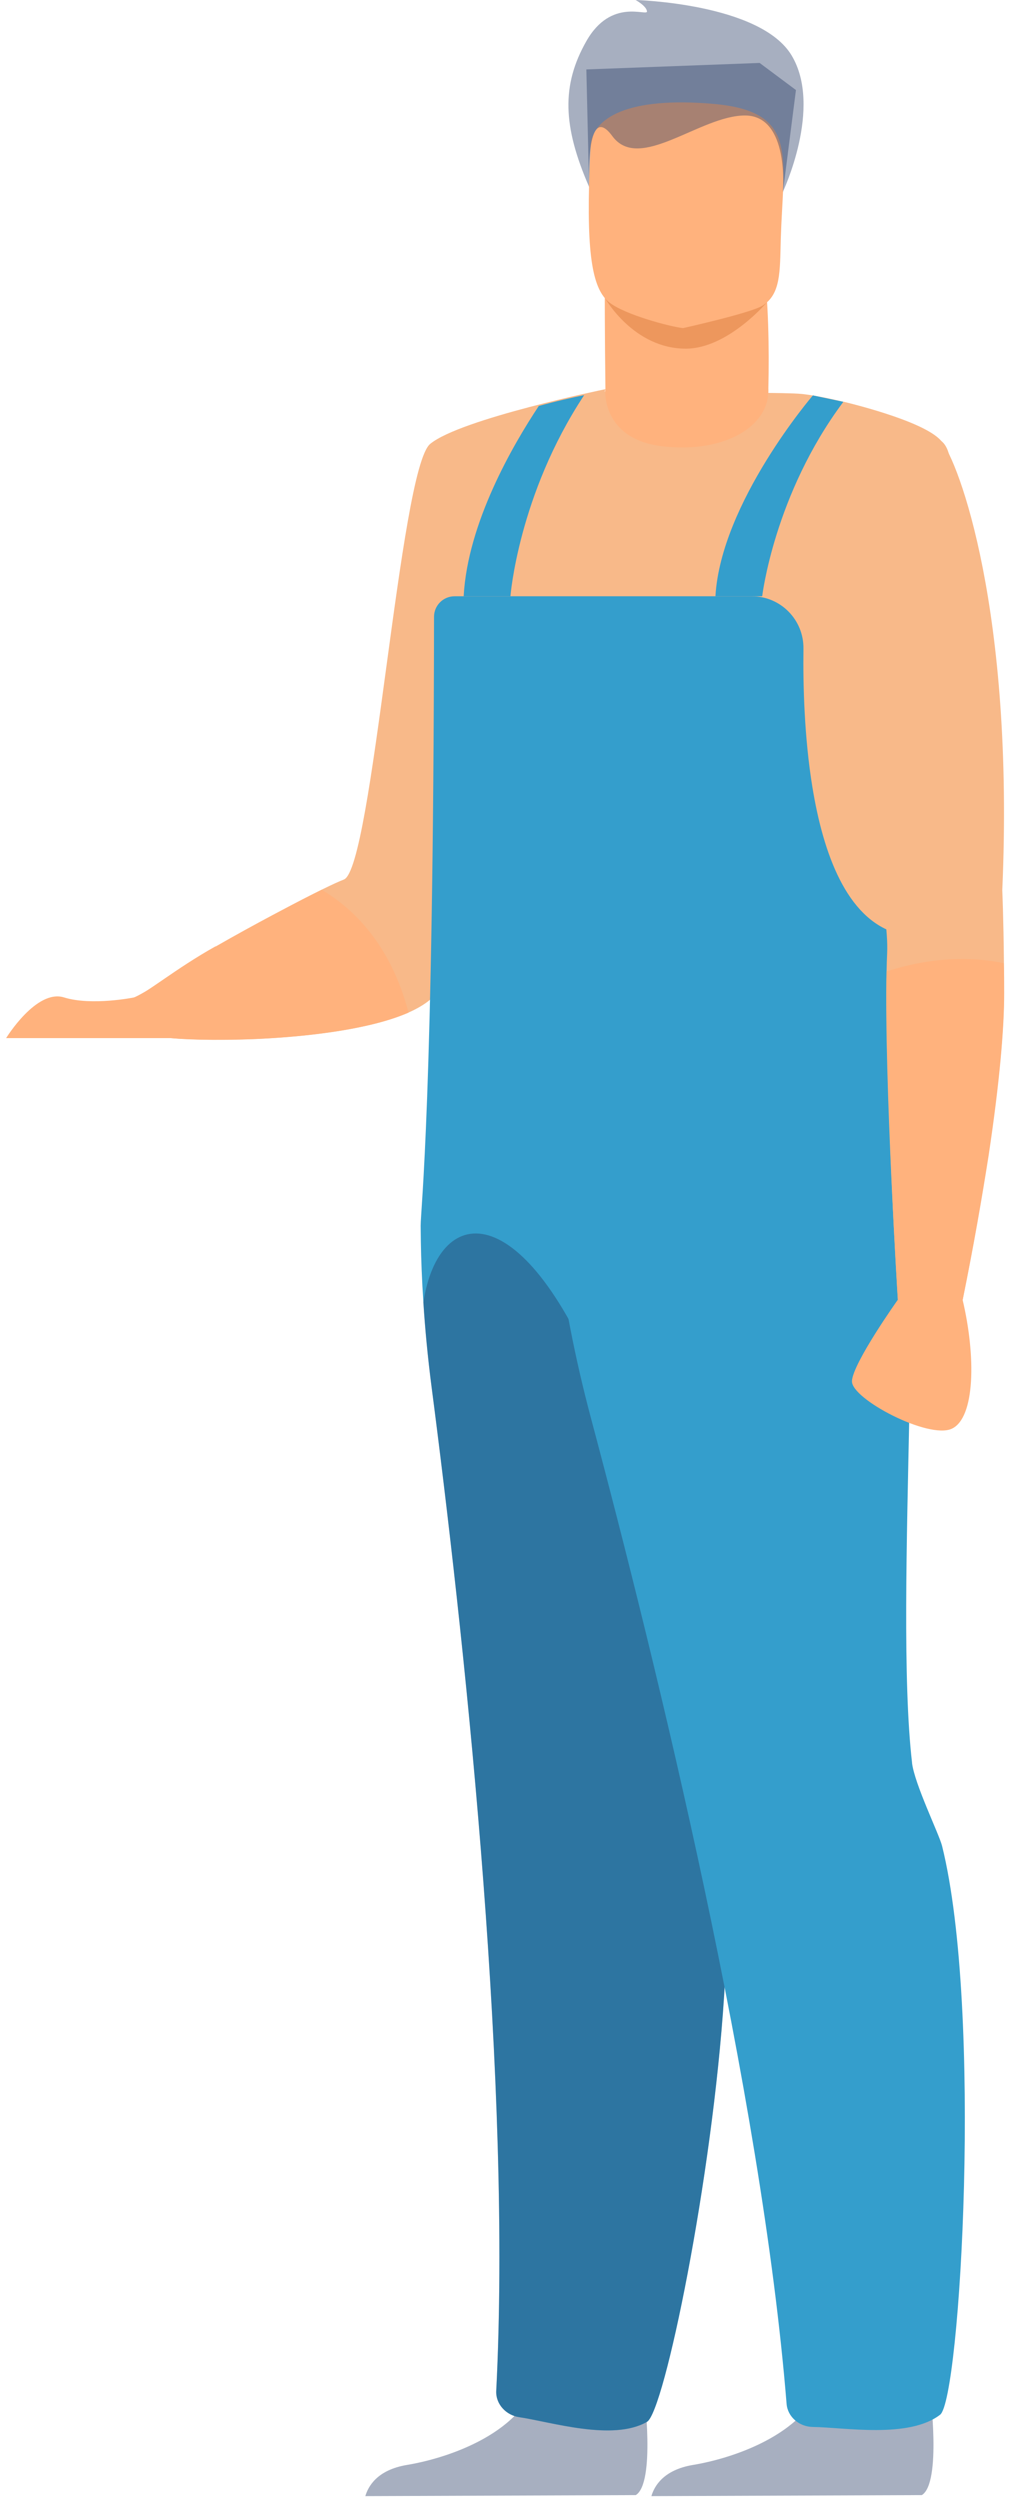
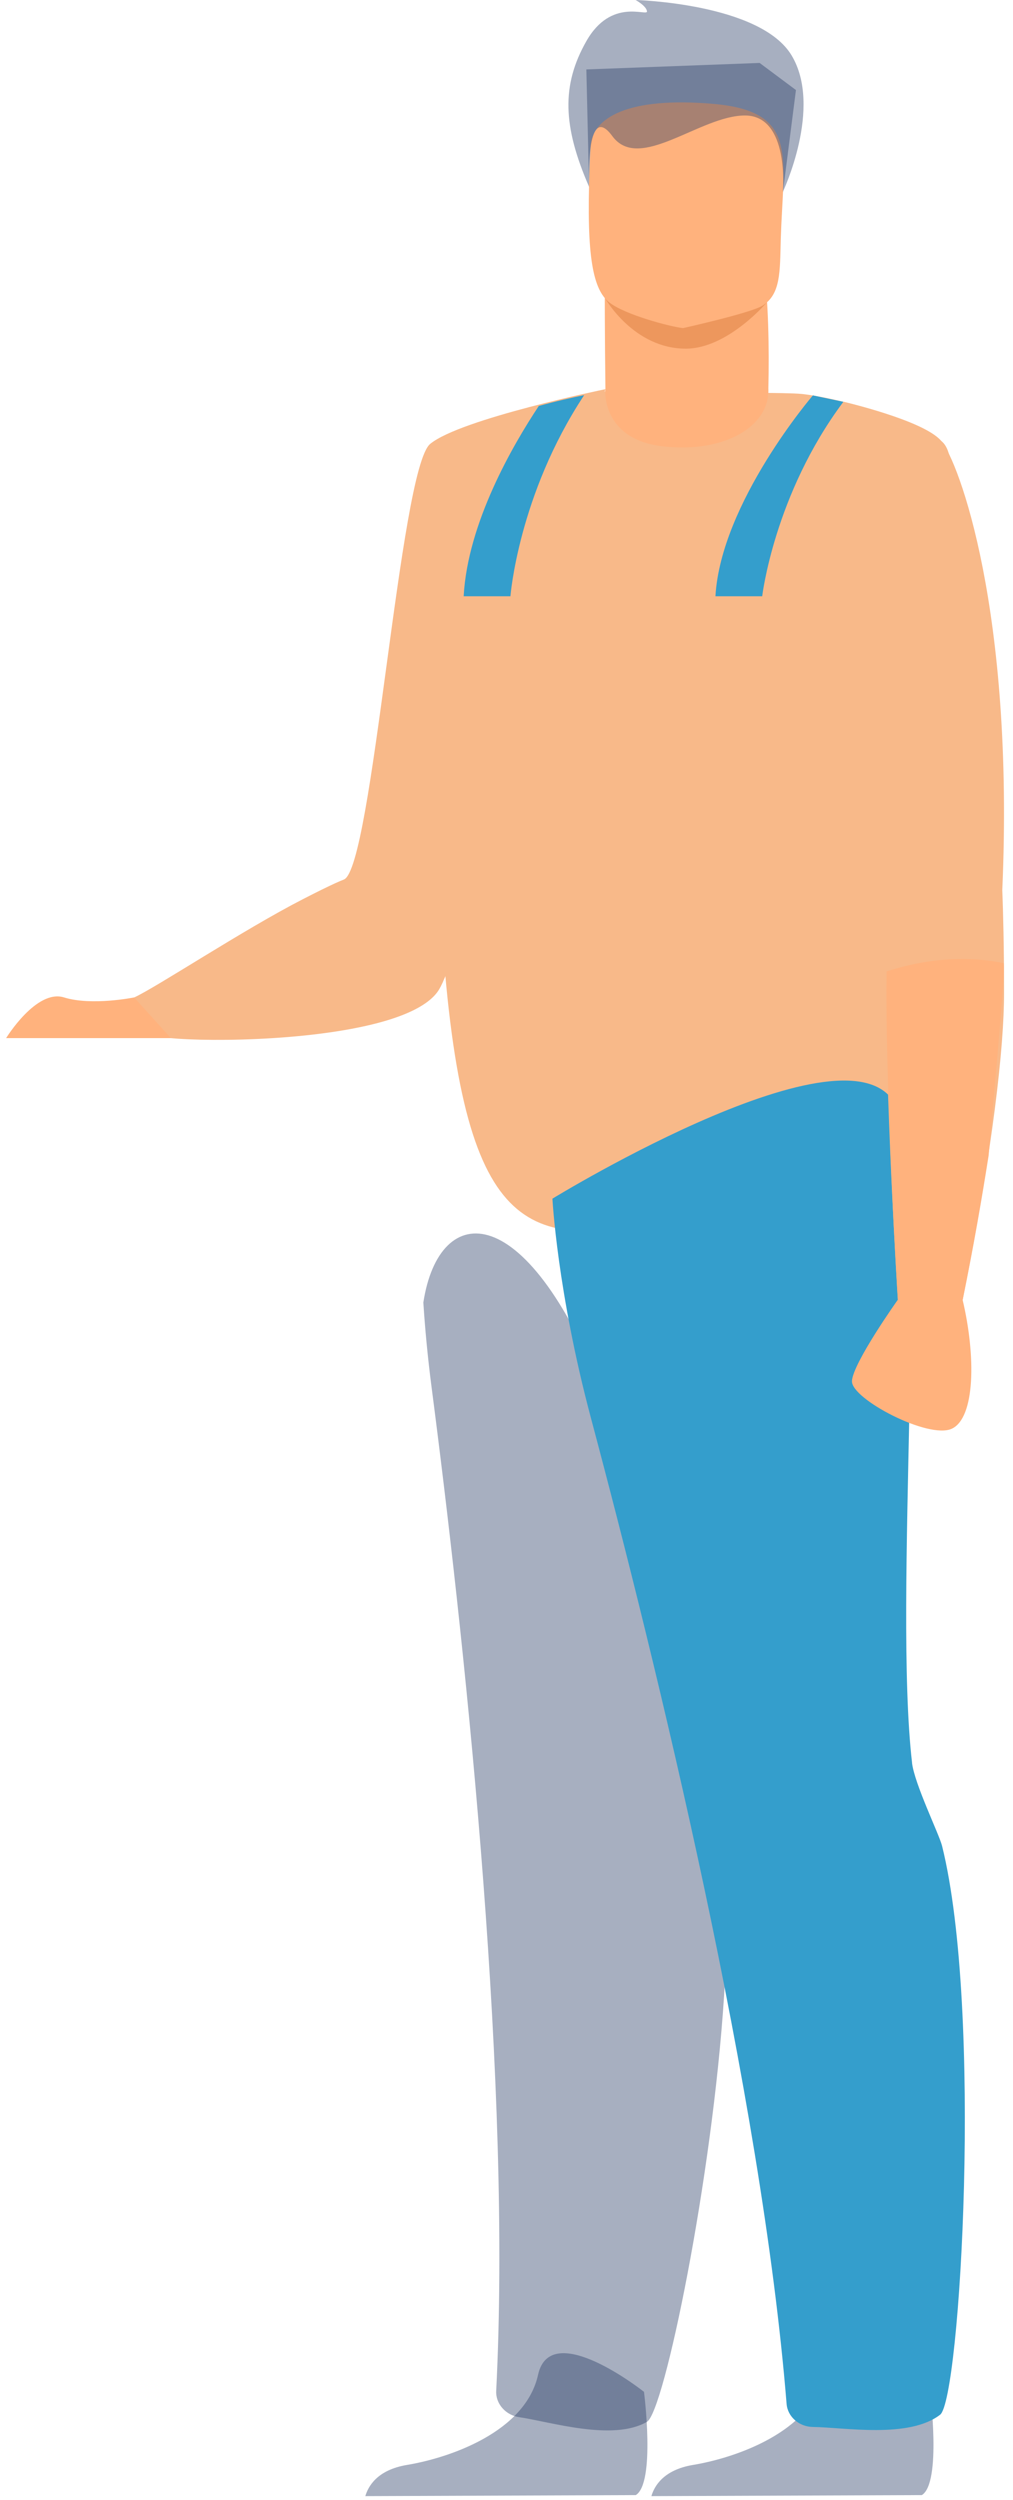
<svg xmlns="http://www.w3.org/2000/svg" width="88" height="217" viewBox="0 0 88 217" fill="none">
  <path d="M68.007 16.657C68.007 16.657 71.491 9.318 68.761 4.8C66.032 0.281 55.216 0 55.216 0C55.216 0 56.156 0.515 56.204 0.988C56.252 1.46 53.098 -0.234 50.937 3.573C48.77 7.386 48.877 10.949 51.176 16.221C53.475 21.494 68.013 16.651 68.013 16.651L68.007 16.657Z" fill="#233862" fill-opacity="0.4" />
  <path d="M13.62 89.941C15.713 90.424 25.159 90.541 31.79 89.049C33.171 88.741 34.434 88.358 35.48 87.896C36.728 87.344 37.673 86.68 38.151 85.879C38.9 84.631 40.275 80.357 41.884 74.75C46.328 59.304 52.578 33.785 52.578 33.785C52.578 33.785 40.026 36.345 37.371 38.532C34.711 40.72 32.369 75.408 29.868 76.348C29.502 76.486 28.865 76.778 28.052 77.176C28.015 77.197 27.973 77.219 27.93 77.234C27.447 77.474 26.9 77.75 26.311 78.052C21.128 80.712 13.599 85.693 11.661 86.58C9.999 87.344 10.568 89.234 13.615 89.941H13.62Z" fill="#F8B989" />
  <path d="M37.705 53.532C37.705 52.943 37.764 52.353 37.87 51.759C39.484 42.876 52.328 33.966 52.583 33.966C52.583 35.325 54.723 37.831 58.02 38.049C61.928 38.304 66.728 36.361 66.728 34.109C66.749 34.109 68.953 34.12 69.691 34.2C72.823 34.555 79.078 36.249 81.76 38.272C84.308 40.194 80.708 52.332 78.478 60.923C77.533 64.56 76.838 67.56 76.954 68.888C77.013 69.535 77.597 78.355 78.112 86.335C78.542 92.919 78.935 98.925 78.945 99.302C78.972 100.05 75.255 102.668 69.016 104.648C67.508 105.126 65.852 105.567 64.068 105.933C60.866 106.592 57.239 107.017 53.3 107.001C52.01 107.001 50.788 106.932 49.636 106.815C40.721 105.939 37.668 95.781 37.716 53.532H37.705Z" fill="#F8B989" />
-   <path d="M13.605 89.925C13.907 89.999 14.316 90.036 14.842 90.111C16.53 90.259 19.27 90.296 22.313 90.185C26.932 89.962 32.226 89.319 35.491 87.896C33.914 81.891 30.612 78.811 27.946 77.235C25.658 78.36 22.015 80.277 18.75 82.151H18.713C15.219 84.105 12.697 86.24 11.656 86.58C9.936 87.148 10.568 89.245 13.61 89.919L13.605 89.925Z" fill="#FFB27D" />
  <path d="M66.749 33.716C66.824 30.265 66.77 26.15 66.303 22.667L52.535 24.918C52.535 24.918 52.535 29.118 52.594 33.78C52.583 33.78 52.578 33.78 52.578 33.78C52.578 33.78 52.201 38.102 57.532 38.739C62.857 39.371 66.893 37.051 66.749 33.716Z" fill="#FFB27D" />
  <path d="M55.233 216.582C56.963 215.514 55.944 207.619 55.944 207.619C55.944 207.619 47.836 201.184 46.742 206.138C45.648 211.092 39.091 213.343 35.353 213.964C32.773 214.394 31.981 215.822 31.737 216.672L55.233 216.582Z" fill="#233862" fill-opacity="0.4" />
  <path d="M80.082 216.582C81.813 215.514 80.794 207.619 80.794 207.619C80.794 207.619 72.686 201.184 71.592 206.138C70.498 211.092 63.941 213.343 60.203 213.964C57.622 214.394 56.831 215.822 56.587 216.672L80.082 216.582Z" fill="#233862" fill-opacity="0.4" />
-   <path d="M78.94 99.302C78.967 100.05 75.25 102.668 69.011 104.643C68.507 104.802 67.987 104.956 67.45 105.105C67.445 105.105 67.44 105.11 67.44 105.121C66.856 111.955 65.278 121.602 63.861 130.921C63.495 133.337 63.139 135.726 62.809 138.041C61.944 144.163 61.291 149.743 61.222 153.758V153.8C61.19 155.643 62.746 160.241 62.863 161.303C62.937 161.95 62.995 162.641 63.038 163.358C63.208 166.235 63.139 169.634 62.905 173.26C61.886 189.094 57.702 209.355 56.21 210.221C53.242 211.936 47.842 210.221 45.096 209.817C43.96 209.647 43.052 208.681 43.111 207.534C44.449 181.251 40.599 144.652 37.721 122.154C37.647 121.57 37.573 120.992 37.498 120.429C37.153 117.774 36.925 115.3 36.782 113.064C36.649 111.105 36.585 109.326 36.559 107.781C36.553 107.298 36.548 106.841 36.543 106.406C36.537 104.999 37.658 95.776 37.705 53.532C37.705 52.555 38.507 51.759 39.484 51.759H65.321C67.817 51.759 69.824 53.803 69.797 56.298C69.755 59.522 69.871 64.019 70.572 68.314C71.528 74.181 73.567 79.661 77.783 80.978C77.783 80.978 77.793 80.978 77.793 80.989C77.815 81.031 77.926 81.286 78.112 81.716C78.112 81.716 78.112 81.716 78.112 81.721C78.154 82.783 78.197 83.861 78.245 84.96C78.255 85.178 78.266 85.401 78.277 85.624C78.277 85.757 78.287 85.884 78.298 86.017C78.308 86.24 78.319 86.463 78.33 86.691C78.346 87.063 78.367 87.434 78.388 87.811C78.404 88.109 78.42 88.401 78.436 88.698C78.468 89.272 78.5 89.85 78.537 90.434C78.547 90.62 78.558 90.806 78.574 90.997C78.622 91.751 78.675 92.521 78.733 93.291C78.749 93.53 78.77 93.764 78.786 94.002C78.792 94.119 78.802 94.231 78.813 94.348C78.834 94.65 78.861 94.953 78.887 95.256C78.914 95.574 78.94 95.898 78.967 96.227C79.068 97.411 78.919 98.468 78.946 99.302H78.94Z" fill="#349ECC" />
  <path d="M62.9 173.26C61.88 189.093 57.697 209.355 56.204 210.221C53.236 211.936 47.836 210.221 45.091 209.817C43.955 209.647 43.047 208.681 43.105 207.534C44.444 181.251 40.594 144.652 37.716 122.154C37.642 121.57 37.568 120.992 37.493 120.429C37.148 117.774 36.92 115.3 36.776 113.064C38.146 104.144 45.872 103.666 52.875 122.117C52.01 128.239 61.217 149.627 61.217 153.758V153.8C61.185 155.643 62.741 160.241 62.858 161.303C62.932 161.95 62.99 162.641 63.033 163.357C63.203 166.235 63.134 169.634 62.9 173.26Z" fill="#233862" fill-opacity="0.4" />
  <path d="M79.227 153.014C79.439 154.846 81.579 159.2 81.839 160.235C85.381 174.481 83.427 208.256 81.669 209.605C78.951 211.697 73.37 210.704 70.599 210.667C69.452 210.651 68.422 209.807 68.332 208.665C66.155 181.756 57.128 144.795 51.325 123.052C48.404 112.098 47.99 104.048 47.99 104.048C47.99 104.048 75.112 87.429 78.048 96.509C80.645 104.542 77.597 138.965 79.232 153.02L79.227 153.014Z" fill="#349ECC" />
  <path d="M70.615 34.322C70.615 34.322 62.618 43.635 62.151 51.759H66.213C66.213 51.759 67.248 42.923 73.264 34.879L70.615 34.322Z" fill="#349ECC" />
  <path d="M50.746 34.3C45.022 42.966 44.342 51.759 44.342 51.759H40.28C40.62 45.371 44.592 38.569 46.806 35.24C48.314 34.821 49.705 34.513 50.746 34.3Z" fill="#349ECC" />
  <path d="M77.013 84.312C76.811 93.849 78 112.836 78 112.836H83.629C86.283 99.477 87.223 90.88 87.223 86.192C87.223 85.268 87.223 84.408 87.213 83.612C87.175 79.608 87.069 77.282 87.069 77.282C88.126 53.023 83.278 40.051 81.76 38.267C80.236 36.483 73.275 34.874 73.275 34.874C73.275 34.874 70.975 41.575 70.036 46.964C69.096 52.353 77.411 75.01 77.066 82.751C77.044 83.235 77.028 83.755 77.018 84.307L77.013 84.312Z" fill="#F8B989" />
-   <path d="M77.358 100.098C77.623 106.969 77.995 112.825 77.995 112.825H83.629C84.606 108.057 85.317 103.889 85.88 100.321C86.857 93.827 87.234 89.208 87.234 86.203C87.234 85.263 87.234 84.403 87.197 83.612C85.131 83.16 81.526 82.863 77.023 84.323C76.949 88.565 77.135 94.65 77.363 100.093L77.358 100.098Z" fill="#FFB27D" />
+   <path d="M77.358 100.098C77.623 106.969 77.995 112.825 77.995 112.825H83.629C84.606 108.057 85.317 103.889 85.88 100.321C87.234 85.263 87.234 84.403 87.197 83.612C85.131 83.16 81.526 82.863 77.023 84.323C76.949 88.565 77.135 94.65 77.363 100.093L77.358 100.098Z" fill="#FFB27D" />
  <path d="M74.013 119.887C73.939 121.427 80.661 124.958 82.684 124.018C84.712 123.078 84.786 117.747 83.624 112.831C82.461 107.914 77.99 112.831 77.99 112.831C77.99 112.831 74.087 118.31 74.008 119.887H74.013Z" fill="#FFB27D" />
  <path d="M0.538 90.111H14.842L11.651 86.58C11.651 86.58 7.971 87.328 5.566 86.58C3.16 85.826 0.532 90.111 0.532 90.111H0.538Z" fill="#FFB27D" />
  <path d="M66.638 26.225C66.638 26.225 63.229 30.26 59.587 30.265C55.052 30.276 52.578 25.911 52.578 25.911L66.632 26.225H66.638Z" fill="#ED975D" />
  <path d="M52.944 26.262C54.282 27.313 58.206 28.359 59.337 28.481C59.337 28.481 65.151 27.186 66.213 26.548C67.848 25.555 67.748 23.549 67.827 20.756C67.928 17.448 68.263 14.851 67.891 12.945C67.45 10.667 66.006 9.366 61.96 9.016C54.532 8.373 51.436 10.232 51.303 12.722C51.272 13.391 51.24 14.028 51.218 14.633C50.921 22.402 51.537 25.157 52.944 26.267V26.262Z" fill="#FFB27D" />
  <path d="M68.007 16.657C68.007 16.657 68.618 10.025 64.715 10.025C60.813 10.025 55.54 15.011 53.193 11.814C50.841 8.618 51.176 16.232 51.176 16.232L50.937 6.027L65.99 5.464L69.144 7.816L68.013 16.662L68.007 16.657Z" fill="#233862" fill-opacity="0.4" />
</svg>